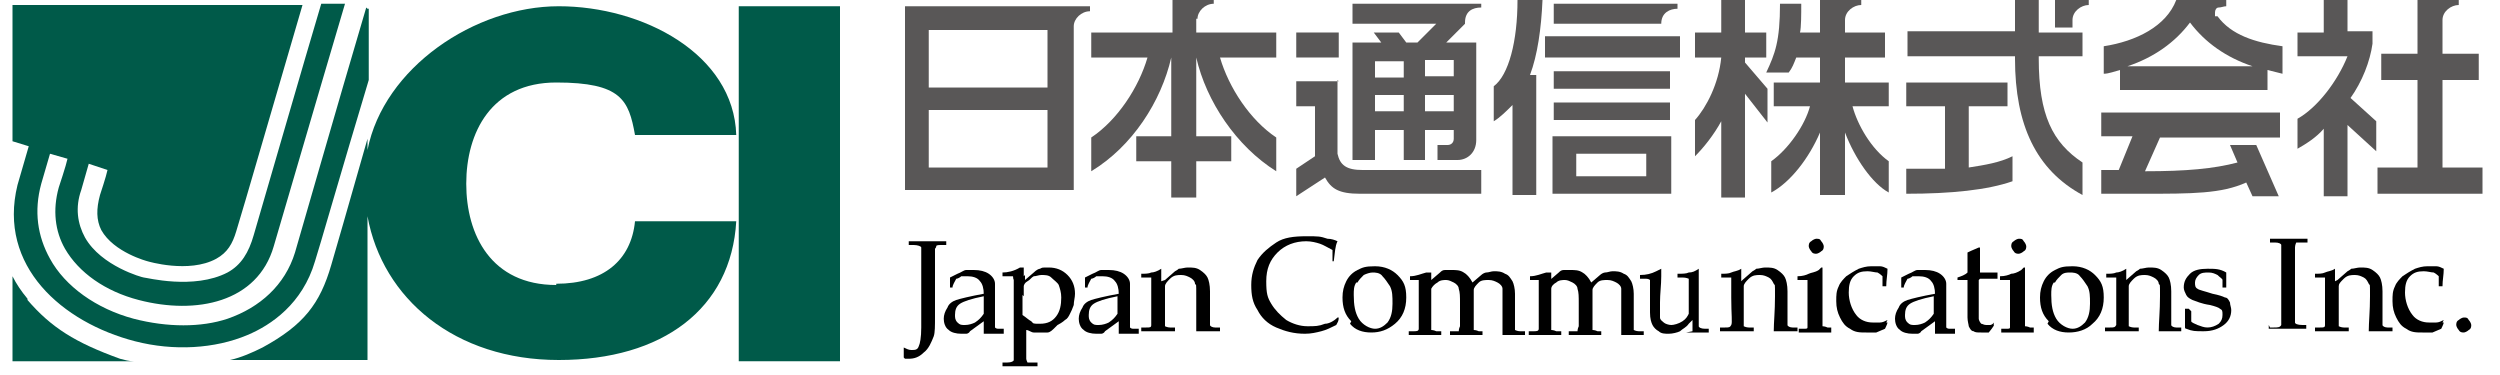
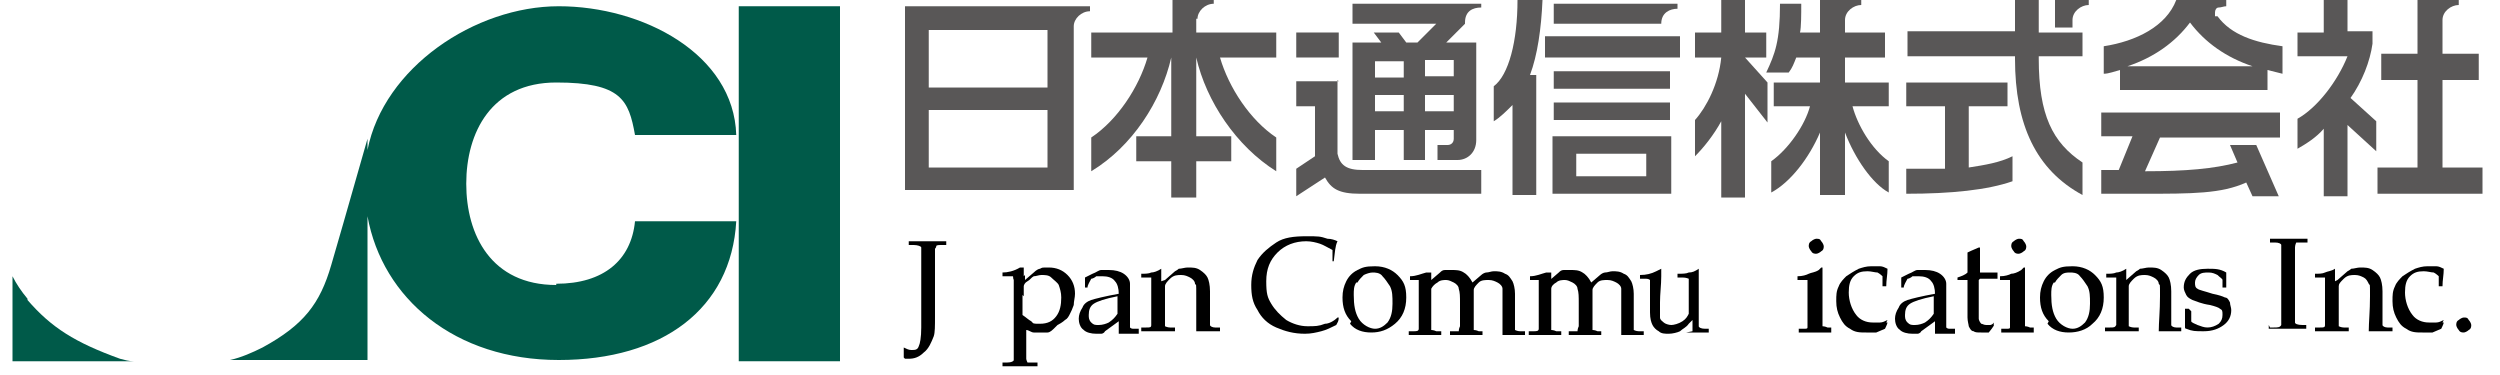
<svg xmlns="http://www.w3.org/2000/svg" id="Layer_1" data-name="Layer 1" version="1.1" viewBox="0 0 200 30">
  <defs>
    <style>
      .cls-1 {
        fill: #595757;
      }

      .cls-1, .cls-2, .cls-3 {
        stroke-width: 0px;
      }

      .cls-2 {
        fill: #005a49;
      }

      .cls-3 {
        fill: #000;
      }
    </style>
  </defs>
  <path class="cls-1" d="M121.4,0c0,3.3-.7,6-1.9,6.9v2.8c.5-.3,1-.8,1.5-1.3v7.2h1.9V6h-.5c.6-1.6.9-3.7,1-6,0,0-1.9,0-1.9,0Z" />
  <path class="cls-1" d="M124.2,15.5h9.5v-4.6h-9.5s0,4.6,0,4.6ZM126.1,12.3h5.6v1.8h-5.6v-1.8Z" />
  <rect class="cls-1" x="123.6" y="2.9" width="10.8" height="1.7" />
  <rect class="cls-1" x="124.3" y="8.2" width="9.3" height="1.4" />
  <rect class="cls-1" x="124.3" y="5.7" width="9.3" height="1.4" />
-   <path class="cls-1" d="M139.6,4.6h1.7v-2h-1.7V0h-1.9v2.6h-2.1v2h2.1c-.2,2.1-1.2,4-2.1,5v2.9c.7-.7,1.5-1.7,2.1-2.8v6.1h1.9V7.5l1.8,2.3v-2.7l-1.8-2.1v-.5Z" />
+   <path class="cls-1" d="M139.6,4.6h1.7v-2h-1.7V0h-1.9v2.6h-2.1v2h2.1c-.2,2.1-1.2,4-2.1,5v2.9c.7-.7,1.5-1.7,2.1-2.8v6.1h1.9V7.5l1.8,2.3v-2.7v-.5Z" />
  <path class="cls-1" d="M188,7.9c1-1.4,1.6-3,1.8-4.4v-1h-2V0h-1.9s0,2.6,0,2.6h-2.1v1.9h4c-.8,2-2.4,4.1-4,5v2.4c.7-.4,1.5-.9,2.1-1.6v5.4h1.9v-5.7l2.3,2.1v-2.4l-2.1-1.9Z" />
  <path class="cls-1" d="M160.7,8.5h-3.2v4.9c1.3-.2,2.5-.4,3.5-.9v2c-2,.7-4.9,1-8.5,1v-2c1,0,2.1,0,3.1,0v-5h-3.1v-1.9h8.1v1.9Z" />
  <path class="cls-1" d="M166.6,4.6v-2h-3.5s0-2.6,0-2.6h-1.9s0,2.5,0,2.5h-8.6v2h8.6v.2c0,5.3,1.7,8.9,5.4,10.9v-2.6c-2.4-1.6-3.5-3.8-3.5-8.3v-.2s3.5,0,3.5,0Z" />
  <path class="cls-1" d="M107,6.4v5.9c.2.9.7,1.3,2,1.3h9.5v1.9h-9.7c-1.7,0-2.3-.4-2.8-1.3l-2.3,1.5v-2.2l1.5-1v-4h-1.5v-2h3.4Z" />
  <rect class="cls-1" x="103.7" y="2.6" width="3.4" height="2" />
  <path class="cls-1" d="M72.4.5v14.7h13.5V2.1c0-.6.6-1.2,1.3-1.2v-.4s-14.7,0-14.7,0ZM83.8,13.4h-9.5v-4.6h9.5v4.6ZM83.8,7h-9.5V2.4h9.5v4.6Z" />
  <path class="cls-1" d="M167.1.4c-.6,0-1.3.5-1.3,1.2v.6s-1.4,0-1.4,0V0s2.7,0,2.7,0v.4Z" />
  <path class="cls-1" d="M196.7,0v.4c-.6,0-1.3.5-1.3,1.2v2.7h2.9v2.1h-2.9v7h3.2v2.1h-8.4v-2.1h3.2v-7h-2.9v-2.1h2.9V0s3.2,0,3.2,0Z" />
  <path class="cls-1" d="M148.9,0v.4c-.6,0-1.3.5-1.3,1.2v1h3.2v2h-3.2v2h3.5v1.9h-2.9c.4,1.5,1.5,3.4,2.9,4.4v2.5c-1.3-.7-2.7-2.7-3.5-4.8v5h-2v-5c-.9,2.1-2.4,4-3.9,4.8v-2.5c1.4-1,2.7-2.9,3.1-4.4h-2.9v-1.9h3.7v-2h-1.9c-.2.5-.3.8-.6,1.2h-1.8c.7-1.5,1.1-2.5,1.1-5.5h1.7c0,.8,0,1.9-.1,2.3h1.6V0h3.3Z" />
  <path class="cls-1" d="M134.2.3v.4c-.6,0-1.3.3-1.3,1.2h0c0,0-8.6,0-8.6,0V.3h9.9Z" />
  <path class="cls-1" d="M95.8,1.5c0-.6.6-1.2,1.3-1.2V0s-3.3,0-3.3,0v2.6s-6.5,0-6.5,0v2h4.5c-.7,2.4-2.4,5-4.5,6.4v2.7c3.3-2,5.6-5.6,6.4-9.1h0v6.3h-2.8v2h2.8v2.9h2v-2.9h2.8v-2h-2.8v-6.3c.8,3.5,3.2,7.1,6.4,9.1v-2.7c-2.1-1.4-3.8-4-4.5-6.4h4.5v-2h-6.4s0-1.1,0-1.1Z" />
  <path class="cls-1" d="M177.2,1.3h0c0-.1,0-.2,0-.3,0-.2.1-.4.3-.4h0c.2,0,.4-.1.6-.1V0s-4,0-4,0c-.8,2.1-3.2,3.3-5.8,3.7v2.2c.4,0,.9-.2,1.3-.3v1.6h11.8v-1.6c.4.1.8.2,1.2.3v-2.2c-2.2-.3-4.1-.9-5.2-2.4ZM170.2,5.3c2.1-.7,3.8-1.9,5-3.5,1.2,1.6,2.9,2.8,5,3.5h-10Z" />
  <path class="cls-1" d="M117.2,1.8c0-.9.6-1.2,1.3-1.2v-.3s-10.3,0-10.3,0v1.6s6.7,0,6.7,0l-1.5,1.5h-.9l-.6-.8h-2l.6.8h-2.3v9.4h1.8v-2.4h2.3v2.4h1.7v-2.4h2.3v.7c0,.3-.2.5-.5.5h-.8v1.2h1.6c.8,0,1.5-.6,1.5-1.6V3.4h-2.4l1.5-1.5h0c0,0,0,0,0,0ZM112.3,8.9h-2.3v-1.3h2.3v1.3ZM112.3,6.2h-2.3v-1.3h2.3v1.3ZM116.3,8.9h-2.3v-1.3h2.3v1.3ZM116.3,4.8v1.3h-2.3v-1.3h2.3Z" />
  <path class="cls-1" d="M182.4,9h-14.3v1.9h2.5l-1.1,2.7h-1.4v1.9h3.3c4,0,6.3,0,8.3-.9l.5,1.1h2.1l-1.8-4.1h-2.1l.6,1.4c-1.9.5-4.1.7-7.4.7l1.2-2.7h9.6v-1.9h0Z" />
  <polygon class="cls-2" points="59.1 .5 67.2 .5 67.2 28.9 59.1 28.9 59.1 .5" />
  <path class="cls-2" d="M44.5,22.8c-5.2,0-7.2-4-7.2-8.1s2-8.1,7.2-8.1,5.8,1.4,6.3,4.2h8.1c-.2-6.5-7.5-10.3-14.2-10.3s-14,4.9-15.3,11.5v-.9c-1.5,5.3-2.7,9.4-2.9,10.1-.9,3.1-2.2,4.8-5.5,6.6-.8.4-1.7.8-2.6,1h11v-11.5c1.2,6.6,7,11.5,15.3,11.5s13.8-4.1,14.2-11.1h-8.1c-.3,3.1-2.5,5-6.3,5h0Z" />
  <path class="cls-2" d="M2.2,23.9c-.5-.6-.9-1.2-1.2-1.8v6.8h9.7c-.4,0-.7-.1-1.1-.2-3.6-1.3-5.5-2.5-7.4-4.7h0Z" />
-   <path class="cls-2" d="M29.3.6c-2.4,8.1-5.4,18.6-5.7,19.6-.8,2.6-2.8,4.4-5.4,5.3-2.1.7-4.8.7-7.5,0-3-.8-5.5-2.6-6.7-4.8-1-1.8-1.3-3.8-.7-6l.7-2.4,1.4.4c-.1.5-.7,2.3-.7,2.3-.5,1.8-.3,3.5.5,4.9,1.1,1.9,3.2,3.4,5.9,4.1,4.6,1.2,9.5.2,10.8-4.3.3-1,3.3-11.3,5.7-19.4h-1.9c-1.2,4-5.1,17.5-5.4,18.5-.4,1.4-1,2.4-2.1,3-2.7,1.4-6.5.4-6.7.4h0c-.1,0-3.4-.9-4.7-3.2-.6-1.1-.8-2.4-.3-3.8l.6-2.1,1.5.5c-.1.5-.6,2-.6,2-.3,1.1-.3,2,.1,2.8,1,1.8,3.7,2.5,3.7,2.5h0s0,0,0,0c0,0,3.3,1,5.5-.2.9-.5,1.3-1.2,1.6-2.2.3-.9,4-13.7,5.3-18.1H1v10.9l1.3.4-.9,3.1c-1.6,6.5,3.6,11,9.4,12.5,3.1.8,6.4.6,9-.5,1.9-.8,4.4-2.5,5.4-5.9.3-.9,2.1-7.2,4.3-14.5V.7s-.1,0-.1,0h0Z" />
  <path class="cls-3" d="M72.3,28.6c0-.1,0-.3,0-.4v-.4s0,0,0,0c.2.1.4.2.6.2.3,0,.5,0,.6-.3.1-.2.2-.7.2-1.5v-4.5c0-1.2,0-1.8,0-1.9,0-.1-.3-.2-.6-.2h-.4v-.3c.4,0,.9,0,1.4,0s1.2,0,1.6,0v.3h-.3c-.3,0-.5,0-.5.1,0,0,0,.1-.1.2,0,0,0,.4,0,.9v4.5c0,.8,0,1.3-.1,1.6-.2.5-.4,1-.8,1.3-.4.4-.8.5-1.2.5,0,0-.2,0-.3,0Z" />
-   <path class="cls-3" d="M78.7,23.9v1.2c-.2.3-.4.5-.7.7-.2.1-.5.2-.8.2s-.4,0-.6-.2c-.2-.2-.2-.4-.2-.6,0-.4.1-.7.4-.9.3-.2.9-.4,1.9-.6v.3ZM76.2,23c0-.2.2-.5.3-.7.1,0,.3-.1.4-.2.1,0,.3,0,.5,0,.4,0,.8.1,1,.4.2.2.3.6.3,1-1.1.2-1.9.4-2.2.5-.3.1-.6.3-.7.6-.2.3-.3.6-.3.9s.1.7.4.9c.2.2.6.3,1,.3s.3,0,.4,0c0,0,.2,0,.3-.2l1.1-.8c0,.2,0,.3,0,.5v.5c.3,0,.6,0,.8,0s.4,0,.8,0v-.4h-.4c-.1,0-.2,0-.3-.1,0-.1,0-.6,0-1.6,0-1,0-1.6,0-1.9,0-.3-.2-.6-.5-.8-.3-.2-.7-.3-1.2-.3s-.4,0-.6,0c-.2,0-.4.2-.7.3l-.6.3v.4s0,.4,0,.4h.3Z" />
  <path class="cls-3" d="M81.9,23.7c0-.4,0-.7,0-.8,0-.1.1-.3.3-.4.2-.1.3-.3.5-.4.2,0,.4-.1.6-.1.3,0,.6,0,.8.2s.5.4.6.6c.1.3.2.6.2,1,0,.6-.1,1.1-.4,1.5-.3.4-.7.6-1.3.6s-.5,0-.7-.2c-.2-.1-.4-.3-.7-.5v-1.6h0ZM81.9,22.1v-.6c0,0,0-.1,0-.1h-.3c-.5.3-1,.4-1.4.4v.3h.4c.2,0,.3,0,.4,0s0,.1.1.3c0,.3,0,.7,0,1.3v3.2c0,1.1,0,1.7,0,1.9,0,.1-.2.2-.5.2h-.4v.3c.5,0,1,0,1.3,0s.8,0,1.5,0v-.3h-.3c-.2,0-.4,0-.5,0,0,0-.1-.2-.1-.3,0-.3,0-.8,0-1.6v-.7c.2,0,.4.2.6.2.2,0,.4,0,.5,0s.4,0,.6,0c.2,0,.4-.2.6-.4l.2-.2c.4-.2.6-.4.6-.4.2-.1.3-.3.4-.5.1-.2.2-.4.3-.7,0-.3.1-.6.1-.9,0-.6-.2-1.1-.6-1.5-.4-.4-.9-.6-1.5-.6s-.5,0-.7.1c-.1,0-.3.1-.5.3l-.7.6v-.4Z" />
  <path class="cls-3" d="M89.4,23.9v1.2c-.2.3-.4.5-.7.7-.2.1-.5.2-.8.2s-.4,0-.6-.2c-.2-.2-.2-.4-.2-.6,0-.4.1-.7.4-.9.3-.2.9-.4,1.9-.6v.3ZM87,23c0-.2.2-.5.3-.7.1,0,.3-.1.4-.2.1,0,.3,0,.5,0,.4,0,.8.1,1,.4.2.2.3.6.3,1-1.1.2-1.9.4-2.2.5-.3.1-.6.3-.7.6-.2.3-.3.6-.3.9s.1.7.4.9c.2.2.6.3,1,.3s.3,0,.4,0c0,0,.2,0,.3-.2l1.1-.8c0,.2,0,.3,0,.5v.5c.3,0,.6,0,.8,0s.4,0,.8,0v-.4h-.4c-.1,0-.2,0-.3-.1,0-.1,0-.6,0-1.6,0-1,0-1.6,0-1.9,0-.3-.2-.6-.5-.8-.3-.2-.7-.3-1.2-.3s-.4,0-.6,0c-.2,0-.4.2-.7.3l-.6.3v.4s0,.4,0,.4h.3Z" />
  <path class="cls-3" d="M93.2,22.4l.8-.7c0,0,.2-.1.3-.2.2,0,.5-.1.7-.1.4,0,.7,0,1,.2.3.2.5.4.6.6s.2.6.2,1.1v1.7c0,.6,0,.9,0,1,0,.1.2.2.4.2h.4v.3c-.4,0-.7,0-1,0s-.5,0-.9,0c0-.7,0-1.6,0-2.8s0-.8-.1-1c0-.2-.2-.4-.4-.5-.2-.1-.4-.2-.7-.2s-.6,0-.9.3c-.2.2-.4.4-.4.6,0,.1,0,.5,0,1.1s0,1.2,0,1.8c0,.2,0,.3,0,.3,0,0,.2.1.4.1h.4v.3c-.6,0-1.1,0-1.4,0s-.8,0-1.3,0v-.3h.4c.3,0,.4,0,.4-.2s0-.8,0-2.2,0-1.1,0-1.4c0-.1,0-.2,0-.2,0,0-.2,0-.4,0h-.4v-.3c.3,0,.6,0,.8-.1.2,0,.5-.1.8-.3,0,0,0,0,0,0,0,0,0,0,0,.1v.2s0,.7,0,.7Z" />
  <path class="cls-3" d="M106.6,20.9v-.9c-.4-.2-.7-.4-1-.5-.3-.1-.7-.2-1.1-.2-.9,0-1.7.3-2.3.9-.6.6-.9,1.3-.9,2.3s.1,1.3.4,1.8c.3.5.7.9,1.2,1.3.5.3,1.1.5,1.7.5s.9,0,1.4-.2c.3,0,.7-.2,1-.5h.1c0,.3-.1.4-.2.6-.4.2-.8.4-1.2.5-.4.1-.8.2-1.3.2-.9,0-1.6-.2-2.3-.5-.7-.3-1.2-.8-1.5-1.4-.4-.6-.5-1.2-.5-2s.2-1.4.5-2c.4-.6.9-1,1.5-1.4s1.4-.5,2.4-.5,1.1,0,1.7.2c.3,0,.6.1.8.2-.2.4-.2.9-.3,1.6h-.3Z" />
  <path class="cls-3" d="M108.6,22.6c.1-.2.3-.4.5-.6.2-.1.5-.2.7-.2s.6,0,.8.3c.2.2.4.5.6.8.2.4.2.8.2,1.4s-.1,1.1-.4,1.5c-.3.3-.6.5-1,.5s-1-.3-1.3-.8c-.3-.5-.4-1.1-.4-1.9,0-.4,0-.7.2-1ZM108,25.9c.4.5,1,.7,1.7.7s1.3-.2,1.9-.7c.6-.5.9-1.2.9-2.1s-.2-1.3-.7-1.8c-.4-.4-1-.7-1.8-.7s-1,.1-1.4.3c-.4.2-.7.5-.9.9-.2.4-.3.8-.3,1.3,0,.8.2,1.4.7,1.9Z" />
  <path class="cls-3" d="M114.5,22.4l.7-.6c.1-.1.2-.2.4-.2.2,0,.4,0,.5,0,.4,0,.7,0,1,.2.2.1.5.4.7.8l.7-.6c.1-.1.3-.2.4-.2.2,0,.4-.1.6-.1.3,0,.6,0,.9.2.3.1.4.3.6.6.1.2.2.6.2,1v2.1c0,.5,0,.7,0,.8,0,0,.2.1.4.1h.4v.3h-.2c-.4,0-.7,0-.8,0-.2,0-.5,0-.8,0,0-.6,0-1.4,0-2.3s0-1.2,0-1.4c0-.2-.2-.4-.4-.5-.2-.1-.4-.2-.7-.2s-.6,0-.8.2c-.2.2-.4.4-.4.6,0,.1,0,.8,0,1.9s0,1,0,1.1c0,0,0,.2,0,.2,0,0,.2,0,.4.1h.3v.3c-.6,0-1.1,0-1.3,0s-.7,0-1.3,0v-.3h.3c.2,0,.3,0,.4,0,0,0,0-.2.1-.4,0-.6,0-1.2,0-1.8s0-.9-.1-1.2c0-.2-.2-.4-.4-.5-.2-.1-.4-.2-.6-.2s-.5,0-.7.2c-.2.1-.4.3-.5.5,0,.1,0,.6,0,1.3s0,1.3,0,1.7c0,.2,0,.3,0,.3,0,0,.2,0,.4.1h.4v.3c-.4,0-.8,0-1.2,0s-.9,0-1.4,0v-.3h.4c.2,0,.4,0,.4-.2,0-.1,0-.8,0-2s0-1.4,0-1.6c0-.2,0-.3,0-.3s-.2,0-.4,0h-.3v-.3c.5,0,.9-.2,1.3-.3h.4c0-.1,0-.1,0,0v.2c0,.2,0,.4,0,.7Z" />
  <path class="cls-3" d="M124,22.4l.7-.6c.1-.1.2-.2.4-.2.2,0,.4,0,.5,0,.4,0,.7,0,1,.2.2.1.5.4.7.8l.7-.6c.1-.1.3-.2.4-.2.2,0,.4-.1.6-.1.3,0,.6,0,.9.2.3.1.4.3.6.6.1.2.2.6.2,1v2.1c0,.5,0,.7,0,.8,0,0,.2.1.4.1h.4v.3h-.2c-.4,0-.7,0-.8,0-.2,0-.5,0-.8,0,0-.6,0-1.4,0-2.3s0-1.2,0-1.4c0-.2-.2-.4-.4-.5-.2-.1-.4-.2-.7-.2s-.6,0-.8.2c-.2.2-.4.4-.4.6,0,.1,0,.8,0,1.9s0,1,0,1.1c0,0,0,.2,0,.2,0,0,.2,0,.4.1h.3v.3c-.6,0-1.1,0-1.3,0s-.7,0-1.3,0v-.3h.3c.2,0,.3,0,.4,0,0,0,0-.2.1-.4,0-.6,0-1.2,0-1.8s0-.9-.1-1.2c0-.2-.2-.4-.4-.5-.2-.1-.4-.2-.6-.2s-.5,0-.7.2c-.2.1-.4.3-.4.5,0,.1,0,.6,0,1.3s0,1.3,0,1.7c0,.2,0,.3,0,.3,0,0,.2,0,.4.1h.4v.3c-.4,0-.8,0-1.2,0s-.9,0-1.4,0v-.3h.4c.2,0,.4,0,.4-.2,0-.1,0-.8,0-2s0-1.4,0-1.6c0-.2,0-.3,0-.3s-.2,0-.4,0h-.3v-.3c.5,0,.9-.2,1.3-.3h.4c0-.1,0-.1,0,0v.2c0,.2,0,.4,0,.7Z" />
  <path class="cls-3" d="M135.4,26.5v-.9c0,0-.3.3-.3.3-.2.3-.5.4-.7.6-.2.1-.6.2-.9.2s-.6,0-.8-.2c-.2-.1-.4-.3-.5-.5-.1-.2-.2-.5-.2-1s0-.5,0-.8v-.8c0-.6,0-.9,0-1,0,0-.1-.1-.3-.1h-.5v-.3c.5,0,.9-.1,1.3-.3l.4-.2c0,0,0,0,0,.1v.5c0,.7-.1,1.4-.1,2.1s0,1,0,1.2c0,.2.2.3.3.4s.4.2.6.2.6-.1.9-.3c.3-.2.4-.4.5-.6,0-.1,0-.5,0-1.1,0-1,0-1.6,0-1.7,0,0-.2-.1-.5-.1h-.4v-.3c.4,0,.7,0,.9-.1.3,0,.5-.1.8-.3,0,0,0,0,0,0,0,0,0,0,0,.1v.5c0,1.2,0,2.2,0,3.1s0,.8,0,.9c0,.1.2.2.5.2h.3v.3c-.4,0-.8,0-1.1,0-.2,0-.5,0-.7,0Z" />
-   <path class="cls-3" d="M139.4,22.4l.8-.7c0,0,.2-.1.3-.2.2,0,.5-.1.7-.1.4,0,.7,0,1,.2.3.2.5.4.6.6.1.2.2.6.2,1.1v1.7c0,.6,0,.9,0,1,0,.1.2.2.4.2h.4v.3c-.4,0-.7,0-1,0s-.5,0-.9,0c0-.7.1-1.6.1-2.8s0-.8-.1-1-.2-.4-.4-.5c-.2-.1-.4-.2-.7-.2s-.6,0-.9.3c-.2.2-.4.4-.4.6,0,.1,0,.5,0,1.1s0,1.2,0,1.8c0,.2,0,.3,0,.3,0,0,.2.1.4.1h.4v.3c-.6,0-1.1,0-1.4,0s-.8,0-1.3,0v-.3h.4c.3,0,.4,0,.5-.2s0-.8,0-2.2,0-1.1,0-1.4c0-.1,0-.2,0-.2,0,0-.2,0-.4,0h-.4v-.3c.3,0,.6,0,.8-.1s.5-.1.8-.3c0,0,0,0,0,0,0,0,0,0,0,.1v.2s0,.7,0,.7Z" />
  <path class="cls-3" d="M145.3,19.1c.2,0,.3,0,.4.2.1.1.2.3.2.4s0,.3-.2.4c-.1.1-.3.2-.4.2s-.3,0-.4-.2c-.1-.1-.2-.3-.2-.4s0-.3.2-.4c.1-.1.3-.2.4-.2ZM145.7,21.4h.1c0,.3,0,.6,0,.9,0,1,0,1.8,0,2.3s0,.8,0,1.2c0,.1,0,.2,0,.3,0,0,.2,0,.4.1h.3v.4c-.5,0-1,0-1.4,0s-.8,0-1.2,0v-.3h.4c.2,0,.3,0,.3-.1,0,0,0-.2,0-.5,0-.4,0-1.1,0-1.8s0-1,0-1.3c0-.1,0-.2,0-.2,0,0-.2,0-.4,0h-.4v-.3c.4,0,.7-.1.9-.2s.5-.1.8-.3Z" />
  <path class="cls-3" d="M150.9,25.8h.1c0,.1-.2.5-.2.5-.2.1-.5.2-.7.3-.2,0-.5,0-.8,0-.5,0-.9,0-1.3-.3-.4-.2-.6-.5-.8-.9-.2-.4-.3-.8-.3-1.3s0-.8.2-1.2c.1-.3.4-.6.6-.8.3-.2.6-.4,1-.6.3-.1.6-.2,1-.2s.5,0,.7,0c.2,0,.4.1.6.2,0,.5-.1.9-.1,1.4h-.3v-.3c0-.2,0-.4,0-.5,0,0-.2-.2-.4-.3-.2,0-.5-.1-.8-.1-.5,0-.8.1-1.1.4-.3.3-.4.7-.4,1.3s.2,1.3.6,1.8c.3.4.8.6,1.3.6s.4,0,.6,0c.2,0,.4-.1.6-.2Z" />
  <path class="cls-3" d="M154.7,23.9v1.2c-.2.3-.4.5-.7.7-.2.1-.5.2-.8.2s-.4,0-.6-.2c-.2-.2-.2-.4-.2-.6,0-.4.1-.7.4-.9.3-.2.9-.4,1.9-.6v.3ZM152.3,23c0-.2.2-.5.3-.7.1,0,.3-.1.4-.2.1,0,.3,0,.5,0,.4,0,.8.1,1,.4.2.2.3.6.3,1-1.1.2-1.9.4-2.2.5-.3.1-.6.3-.7.6-.2.3-.3.6-.3.9s.1.7.4.9c.2.2.6.3,1,.3s.3,0,.4,0c0,0,.2,0,.3-.2l1.1-.8c0,.2,0,.3,0,.5v.5c.3,0,.6,0,.8,0s.4,0,.8,0v-.4h-.4c-.1,0-.2,0-.3-.1,0-.1,0-.6,0-1.6,0-1,0-1.6,0-1.9,0-.3-.2-.6-.5-.8-.3-.2-.7-.3-1.2-.3s-.4,0-.6,0c-.2,0-.4.2-.7.3l-.6.3v.4s0,.4,0,.4h.3Z" />
  <path class="cls-3" d="M158.3,22.4v2.1c0,.5,0,.9,0,1,0,.1.1.3.2.4.1,0,.2.1.4.1s.2,0,.3,0c0,0,.2,0,.3-.2v.2c.1,0-.4.6-.4.6-.1,0-.2,0-.3,0s-.2,0-.3,0c-.3,0-.5,0-.6-.1-.2,0-.3-.2-.4-.4,0-.1-.1-.4-.1-.7v-1s0-2,0-2c-.3,0-.6,0-.8,0v-.2c.3-.1.6-.2.8-.4,0-.5,0-1,0-1.6.4-.2.7-.3.9-.4h.1c0,.4,0,1,0,2,.4,0,.8,0,1,0h.4s0,.5,0,.5h-.2s-1,0-1,0h-.2Z" />
  <path class="cls-3" d="M161.5,19.1c.2,0,.3,0,.4.2.1.1.2.3.2.4s0,.3-.2.4c-.1.1-.3.2-.4.2s-.3,0-.4-.2c-.1-.1-.2-.3-.2-.4s0-.3.2-.4c.1-.1.3-.2.4-.2ZM161.9,21.4h.1c0,.3,0,.6,0,.9,0,1,0,1.8,0,2.3s0,.8,0,1.2c0,.1,0,.2,0,.3,0,0,.2,0,.4.1h.3v.4c-.5,0-1,0-1.4,0s-.8,0-1.2,0v-.3h.4c.2,0,.3,0,.3-.1,0,0,0-.2,0-.5,0-.4,0-1.1,0-1.8s0-1,0-1.3c0-.1,0-.2,0-.2,0,0-.2,0-.4,0h-.4v-.3c.4,0,.7-.1.9-.2.2,0,.5-.1.8-.3Z" />
  <path class="cls-3" d="M164.4,22.6c.1-.2.3-.4.5-.6s.5-.2.7-.2.6,0,.8.3c.2.2.4.5.6.8.2.4.2.8.2,1.4s-.1,1.1-.4,1.5c-.3.3-.6.5-1,.5s-1-.3-1.3-.8c-.3-.5-.4-1.1-.4-1.9,0-.4,0-.7.2-1ZM163.8,25.9c.4.5,1,.7,1.7.7s1.4-.2,1.9-.7c.6-.5.9-1.2.9-2.1s-.2-1.3-.7-1.8c-.4-.4-1-.7-1.8-.7s-1,.1-1.4.3c-.4.2-.7.5-.9.9-.2.4-.3.8-.3,1.3,0,.8.2,1.4.7,1.9Z" />
  <path class="cls-3" d="M170.1,22.4l.8-.7c0,0,.2-.1.3-.2.2,0,.5-.1.7-.1.4,0,.7,0,1,.2.3.2.5.4.6.6.1.2.2.6.2,1.1v1.7c0,.6,0,.9,0,1,0,.1.2.2.4.2h.4v.3c-.4,0-.7,0-1,0s-.5,0-.8,0c0-.7.1-1.6.1-2.8s0-.8-.1-1c0-.2-.2-.4-.4-.5-.2-.1-.4-.2-.7-.2s-.6,0-.9.3c-.2.2-.4.4-.4.6,0,.1,0,.5,0,1.1s0,1.2,0,1.8c0,.2,0,.3,0,.3,0,0,.2.1.4.1h.4v.3c-.6,0-1.1,0-1.4,0s-.8,0-1.3,0v-.3h.4c.3,0,.4,0,.5-.2,0-.1,0-.8,0-2.2s0-1.1,0-1.4c0-.1,0-.2,0-.2,0,0-.2,0-.4,0h-.4v-.3c.3,0,.6,0,.8-.1.2,0,.5-.1.8-.3,0,0,0,0,0,0,0,0,0,0,0,.1v.2s0,.7,0,.7Z" />
  <path class="cls-3" d="M175.3,24.9v.3c0,.3,0,.4,0,.5,0,.1.3.2.5.3.3.1.5.2.8.2s.6-.1.9-.3c.2-.2.3-.4.3-.7s0-.4-.2-.5c-.1-.1-.4-.2-.8-.3-.7-.1-1.1-.3-1.4-.4-.2-.1-.4-.2-.5-.4-.1-.2-.2-.4-.2-.6,0-.5.2-.8.5-1.1.3-.3.8-.4,1.4-.4s1,0,1.5.3c0,.2,0,.6,0,1.2h-.3c0-.3,0-.5,0-.6,0-.1-.2-.2-.4-.4-.2-.1-.4-.2-.7-.2s-.6,0-.8.2c-.2.2-.3.4-.3.6s0,.4.2.5c.1.1.6.2,1.2.4.5.1.8.2,1,.3.2,0,.3.2.4.4,0,.2.1.4.1.6,0,.5-.2.9-.6,1.2-.4.3-.9.5-1.6.5s-.9,0-1.4-.2c0,0-.1,0-.1-.1h0c0-.1,0-.2,0-.4,0-.3,0-.6,0-.8v-.3s.3,0,.3,0h0Z" />
  <path class="cls-3" d="M181.6,26.2h.3c.3,0,.5,0,.6-.2,0-.2,0-.9,0-2.3v-1.8c0-1.4,0-2.2,0-2.3,0-.1-.2-.2-.5-.2h-.4v-.3c.6,0,1.2,0,1.7,0s.9,0,1.3,0v.3h-.4c-.2,0-.4,0-.5,0,0,0-.1.2-.1.4,0,.4,0,1,0,2v1.8c0,1.4,0,2.1,0,2.2,0,.1.2.2.6.2h.3v.3c-.4,0-.9,0-1.4,0s-1.1,0-1.6,0v-.3h0Z" />
  <path class="cls-3" d="M187,22.4l.8-.7c0,0,.2-.1.3-.2.2,0,.5-.1.7-.1.4,0,.7,0,1,.2.3.2.5.4.6.6s.2.6.2,1.1v1.7c0,.6,0,.9,0,1,0,.1.2.2.4.2h.4v.3c-.4,0-.7,0-1,0s-.5,0-.9,0c0-.7.1-1.6.1-2.8s0-.8-.1-1-.2-.4-.4-.5c-.2-.1-.4-.2-.7-.2s-.6,0-.9.3-.4.4-.4.6c0,.1,0,.5,0,1.1s0,1.2,0,1.8c0,.2,0,.3,0,.3,0,0,.2.1.4.1h.4v.3c-.6,0-1.1,0-1.4,0s-.8,0-1.3,0v-.3h.4c.3,0,.4,0,.4-.2,0-.1,0-.8,0-2.2s0-1.1,0-1.4c0-.1,0-.2,0-.2,0,0-.2,0-.4,0h-.4v-.3c.3,0,.6,0,.8-.1s.5-.1.8-.3c0,0,0,0,0,0,0,0,0,0,0,.1v.2s0,.7,0,.7Z" />
  <path class="cls-3" d="M195.4,25.8h.1c0,.1-.2.5-.2.5-.2.1-.5.2-.7.3-.3,0-.5,0-.8,0-.5,0-.9,0-1.3-.3-.4-.2-.6-.5-.8-.9s-.3-.8-.3-1.3,0-.8.2-1.2c.1-.3.4-.6.6-.8.3-.2.6-.4,1-.6.3-.1.6-.2,1-.2s.5,0,.7,0,.4.1.6.2c0,.5-.1.9-.1,1.4h-.3v-.3c0-.2,0-.4,0-.5,0,0-.2-.2-.4-.3-.2,0-.5-.1-.8-.1-.5,0-.8.1-1.1.4-.3.3-.4.7-.4,1.3s.2,1.3.6,1.8c.3.4.8.6,1.3.6s.4,0,.6,0c.2,0,.4-.1.6-.2Z" />
  <path class="cls-3" d="M197.1,25.4c.2,0,.3,0,.4.2.1.1.2.3.2.4s0,.3-.2.4c-.1.1-.3.2-.4.2s-.3,0-.4-.2c-.1-.1-.2-.3-.2-.4s0-.3.2-.4c.1-.1.3-.2.4-.2Z" />
</svg>